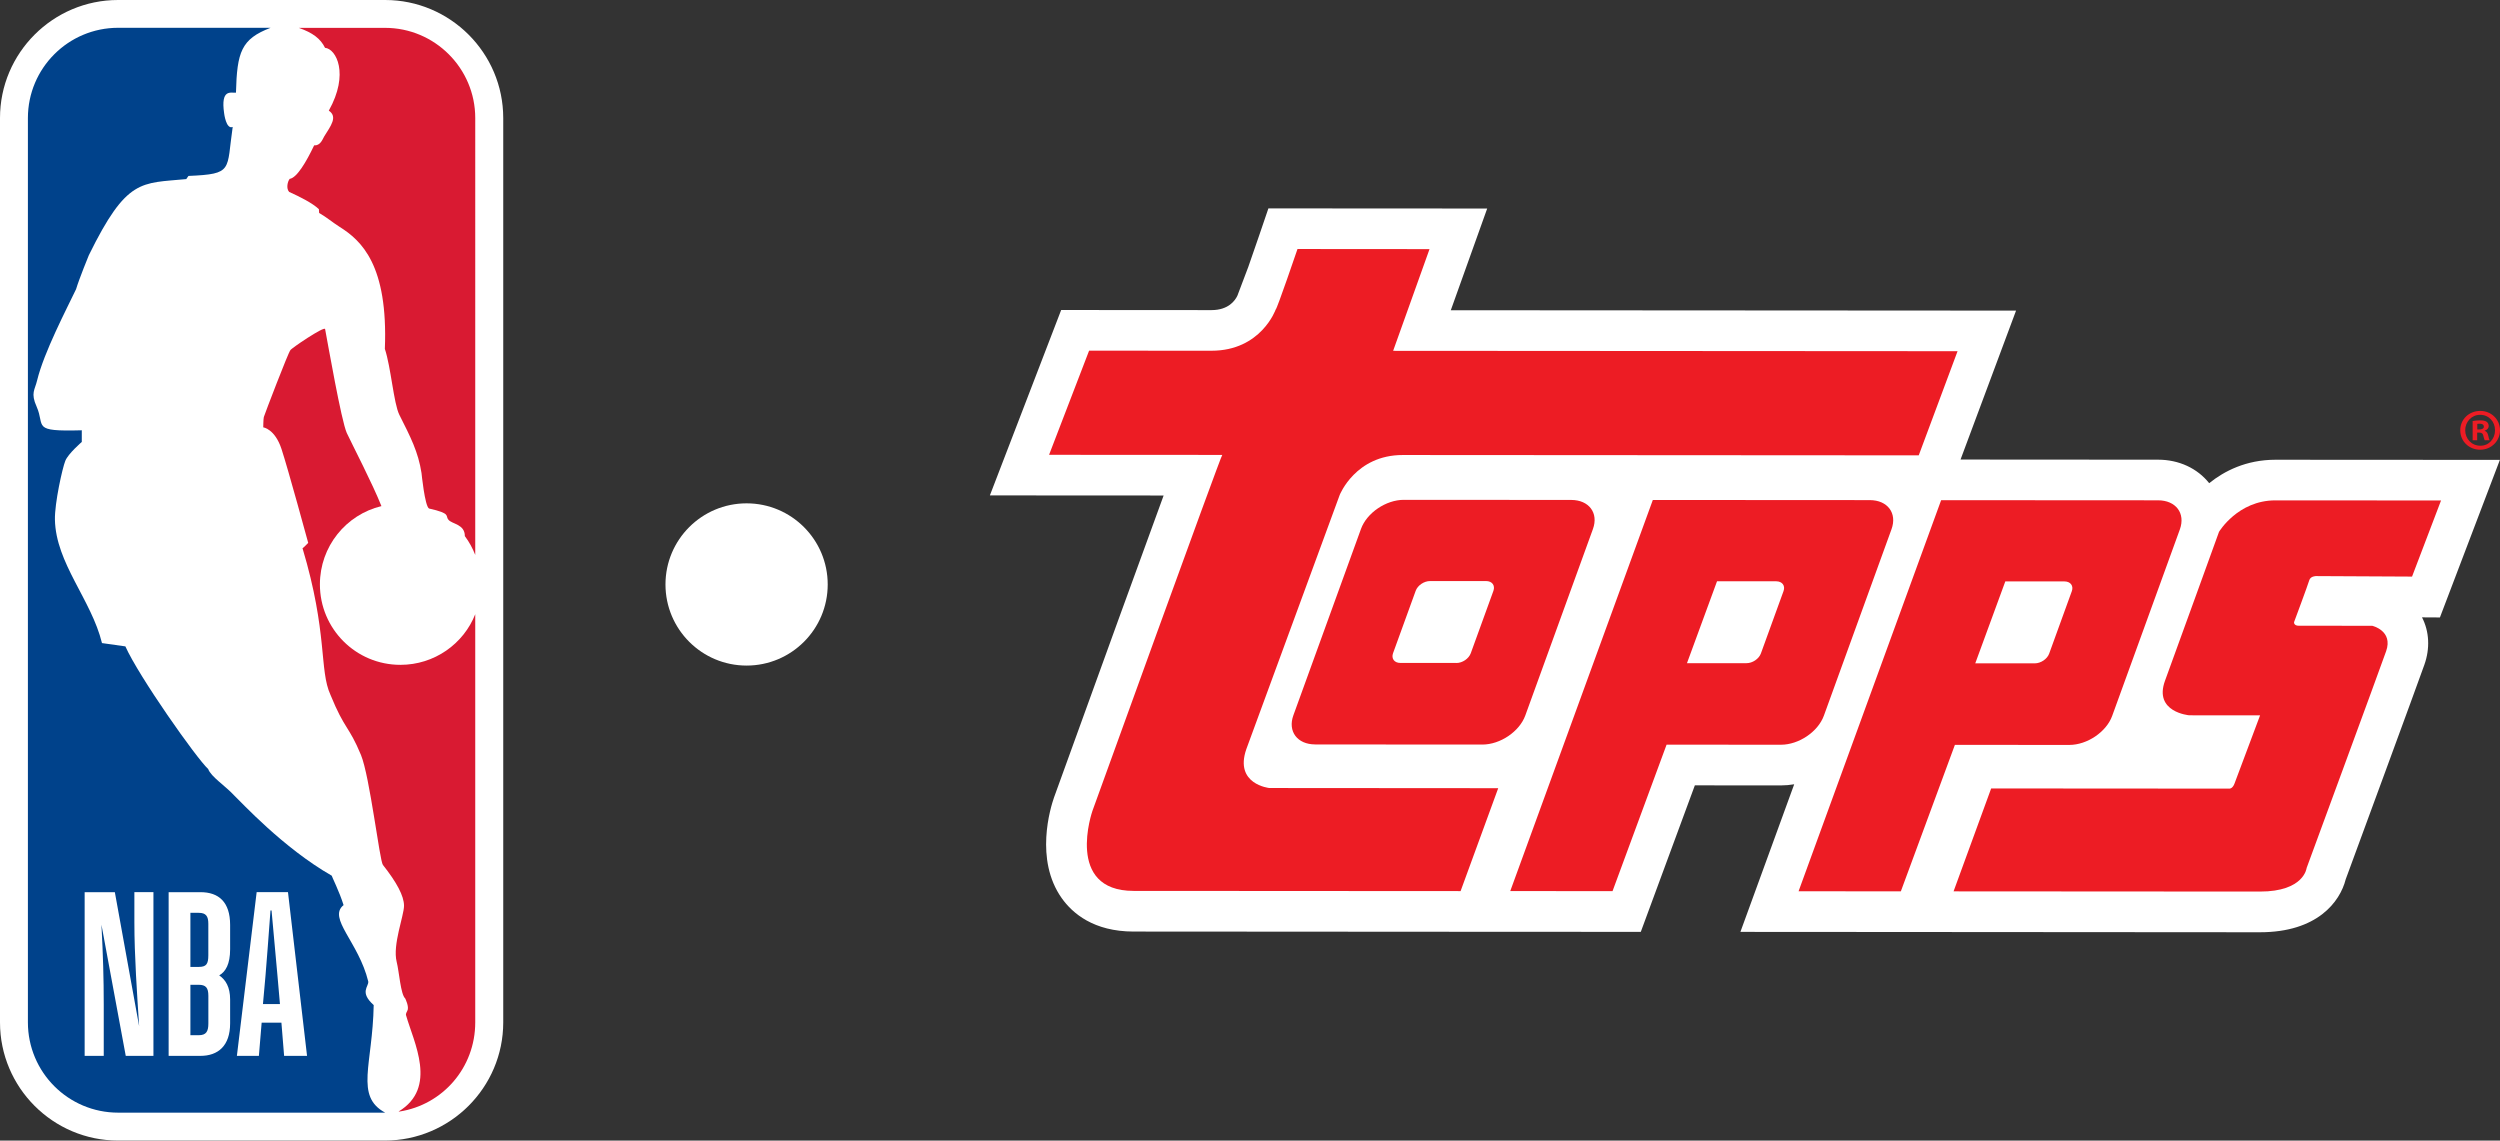
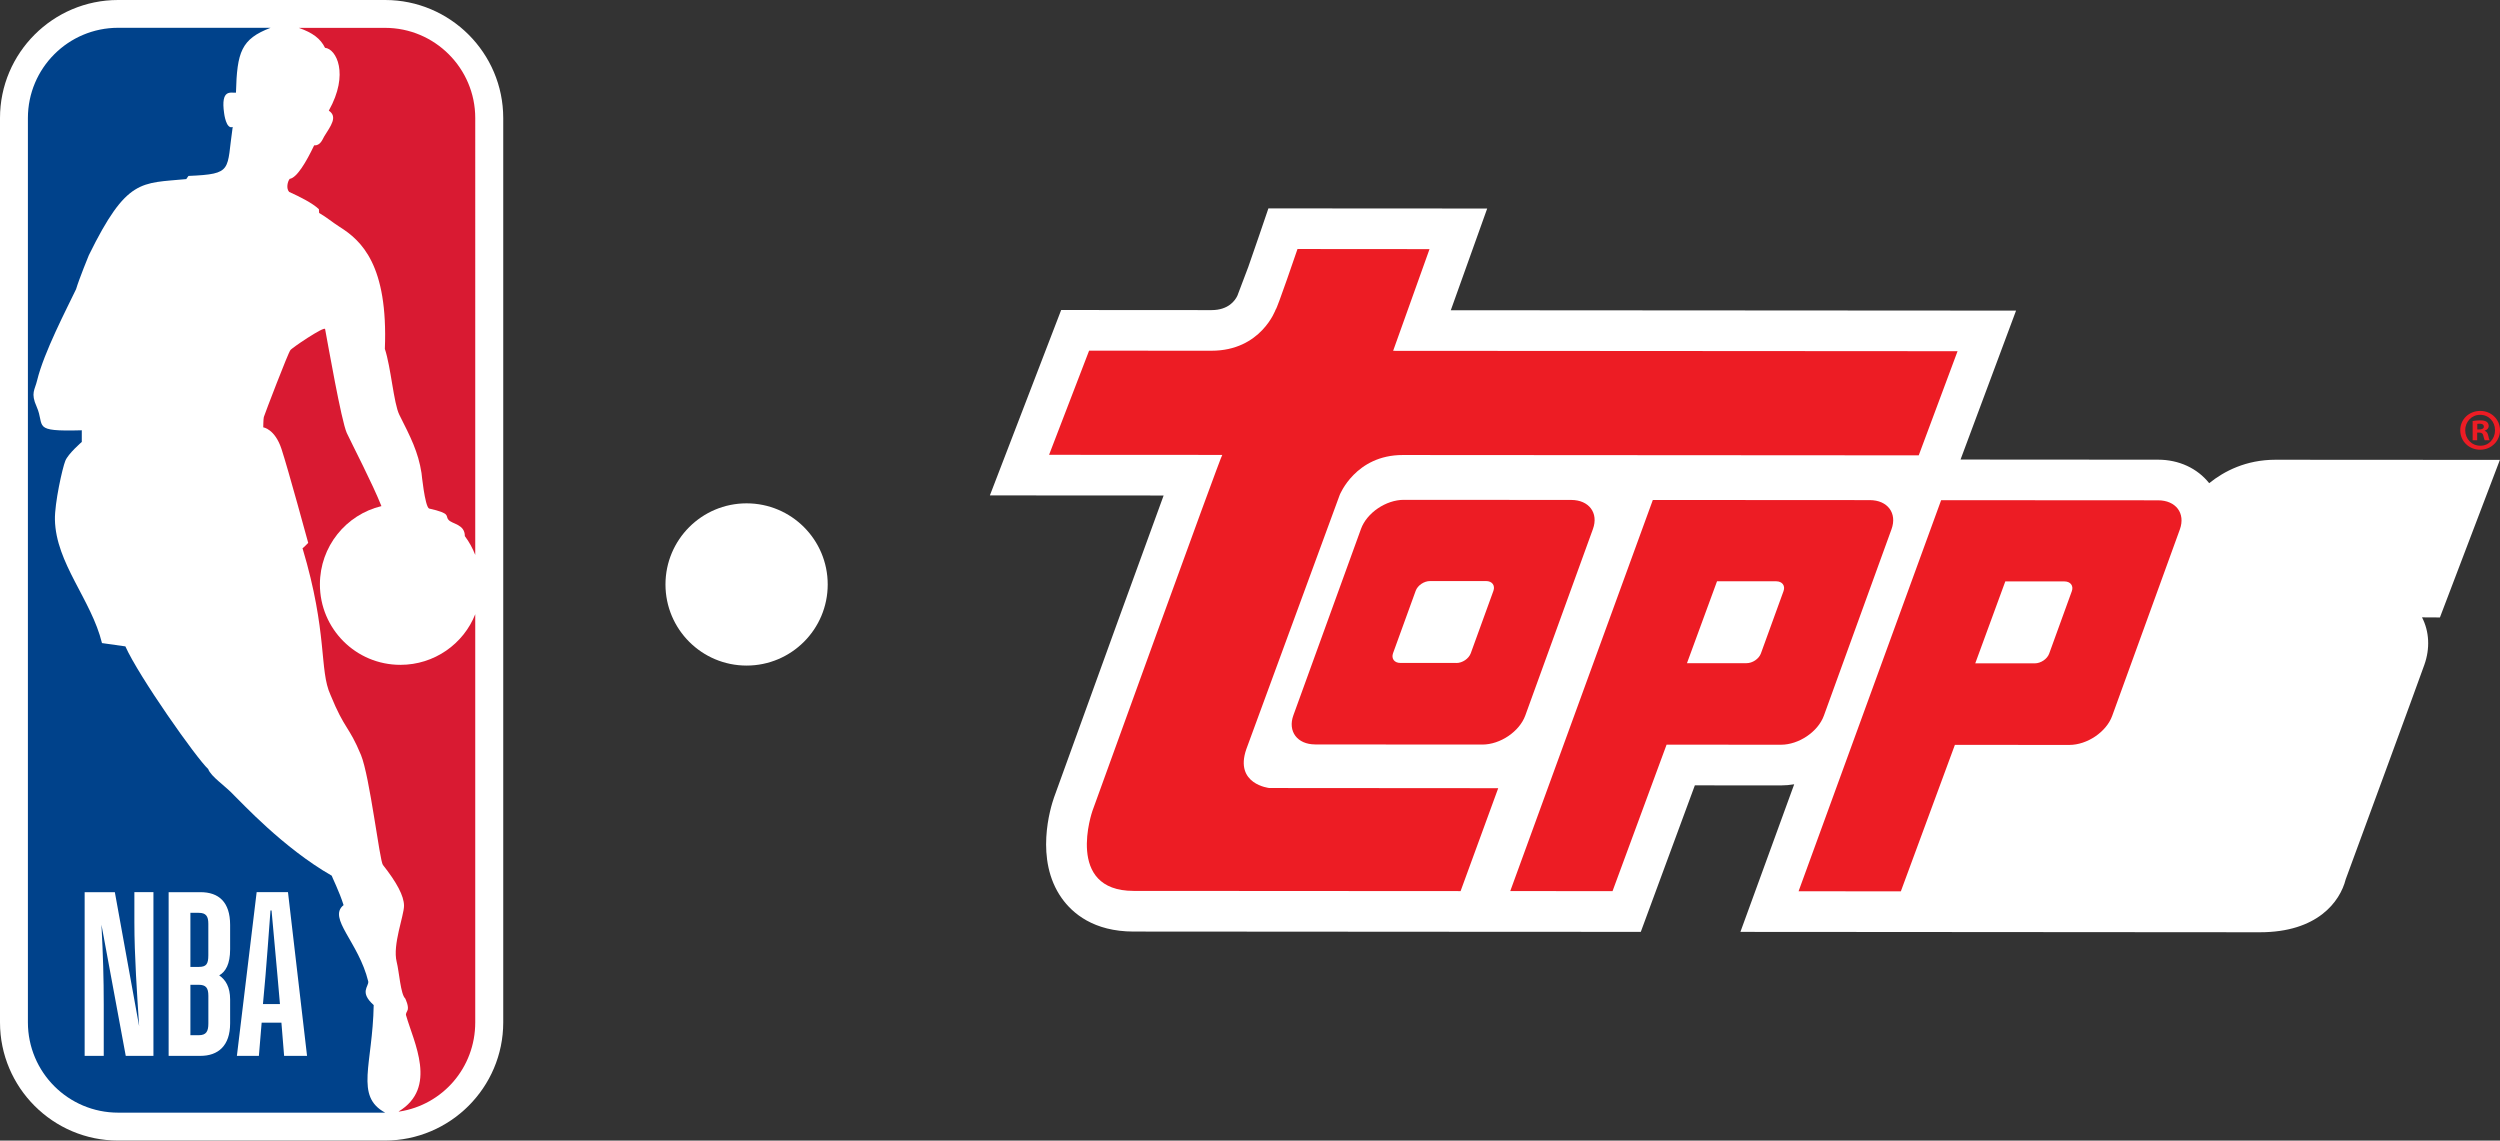
<svg xmlns="http://www.w3.org/2000/svg" id="Layer_1" version="1.1" viewBox="0 0 750.14 342.24">
  <rect x="0" y="0" width="750.14" height="342.24" fill="#333333" stroke="none" />
  <defs>
    <style>
      .st0 {
        fill: none;
      }

      .st1 {
        fill: #d91a32;
      }

      .st2 {
        fill: #ed1c24;
      }

      .st3 {
        fill: #fff;
      }

      .st4 {
        fill: #00428b;
      }

      .st5 {
        clip-path: url(#clippath);
      }
    </style>
    <clipPath id="clippath">
      <rect class="st0" x="0" y="0" width="151.01" height="342.24" />
    </clipPath>
  </defs>
  <g>
    <g>
      <g>
        <path class="st3" d="M750.14,137.99l-67.38-.04c-8.79,0-15.37,3.4-19.88,7.03-3.56-4.47-9.07-7.05-15.35-7.05l-59.26-.04,16.66-44.69-169.61-.11,10.92-30.52-65.65-.04-2.82,8.27c-1.03,3.03-2.19,6.35-3.2,9.25l-3.27,8.64c-.67,1.45-2.66,4.36-7.8,4.36l-45.09-.03-21.39,55.63,52.14.03c-.04.1-.08.21-.12.31-3.67,10.02-8.53,23.39-13.39,36.76-9.7,26.71-19.35,53.43-19.39,53.55-1.05,3.01-5.88,18.63,2.32,30.2,3.24,4.57,9.61,10.01,21.53,10.02l106.66.07h0s45.56.02,45.56.02l16.22-43.96,25.81.02c1.34,0,2.68-.12,4-.34l-16.14,44.29,46.5.03h0s109.37.08,109.37.08c17.25.01,24.05-9.16,25.75-15.88,2.74-7.43,21.53-58.51,23.6-64.37,1.75-4.93,1.49-9.98-.7-14.24l5.37.03,17.99-47.27Z" />
        <g>
          <path class="st2" d="M389.32,74.72s-6.19,18.17-6.55,18.17c0,0-4.37,12.36-19.27,12.35-14.9,0-36.71-.02-36.71-.02l-12.01,31.25s52.33.03,51.97.03c-.36,0-38.96,106.82-38.96,106.82,0,0-8.37,23.98,12.34,24,.36,0,98.13.06,98.13.06l11.29-30.88-68.69-.05s-10.54-1.1-6.9-11.64l28.03-76.3s4.73-11.99,18.91-11.98l154.83.1,11.65-31.25-169.36-.11,10.92-30.52-39.61-.03Z" />
-           <path class="st2" d="M732.45,150.17l-8.7,22.84-28.85-.15s-1.64,0-2,1.28c-.36,1.27-4.55,12.53-4.55,12.53,0,0-.18,1.09,1.45,1.09,1.82,0,21.99.01,21.99.01,0,0,6.36,1.46,4.18,7.63-2.18,6.18-23.85,65.04-23.85,65.04,0,0-.73,7.09-14,7.08-14.53-.01-91.94-.06-91.94-.06l11.28-30.88,71.6.05s.87-.04,1.41-1.5c.55-1.45,7.68-20.48,7.68-20.48l-21.26-.02s-10.72-.91-7.27-10.36c3.46-9.45,16.21-44.69,16.21-44.69,0,0,5.63-9.44,16.9-9.44,10.9,0,49.7.03,49.7.03Z" />
          <path class="st2" d="M394.63,223.37c-5.36,0-8.29-3.91-6.55-8.72l20.3-55.96c1.75-4.82,7.51-8.72,12.87-8.71l50.18.03c5.36,0,8.29,3.91,6.54,8.73l-20.3,55.96c-1.75,4.81-7.51,8.71-12.87,8.71l-50.18-.03ZM437,198.94c1.8,0,3.72-1.3,4.31-2.92l6.8-18.74c.58-1.62-.4-2.93-2.19-2.93h-16.81c-1.8-.01-3.73,1.29-4.32,2.91l-6.8,18.74c-.58,1.61.39,2.92,2.19,2.92h16.81Z" />
          <path class="st2" d="M586.58,223.49l-16.22,43.96-30.69-.02,42.78-117.35,65.08.04c5.37,0,8.29,3.91,6.55,8.73l-20.31,55.96c-1.74,4.81-7.5,8.71-12.87,8.71l-34.31-.02ZM592.68,199.04h17.86c1.8.01,3.73-1.29,4.32-2.9l6.8-18.75c.59-1.62-.4-2.92-2.19-2.93h-17.77s-9.01,24.57-9.01,24.57Z" />
          <path class="st2" d="M500.07,223.43l-16.22,43.96-30.69-.02,42.78-117.35,65.08.04c5.37,0,8.29,3.91,6.54,8.73l-20.3,55.96c-1.75,4.81-7.51,8.71-12.87,8.71l-34.32-.02ZM506.18,198.99h17.86c1.8.01,3.73-1.29,4.32-2.9l6.8-18.74c.59-1.62-.4-2.92-2.19-2.93h-17.77s-9.02,24.58-9.02,24.58Z" />
        </g>
      </g>
      <path class="st2" d="M744.23,123.3c3.33,0,5.91,2.58,5.91,5.8s-2.58,5.84-5.95,5.84-5.98-2.55-5.98-5.84,2.65-5.8,5.98-5.8h.04ZM744.16,124.47c-2.54,0-4.46,2.09-4.46,4.63s1.92,4.64,4.53,4.64c2.55.04,4.42-2.05,4.42-4.64s-1.87-4.63-4.46-4.63h-.04ZM743.28,132.11h-1.35v-5.77c.53-.1,1.27-.21,2.23-.21,1.1,0,1.6.18,2.02.46.32.25.57.71.57,1.24,0,.67-.49,1.17-1.2,1.38v.07c.57.18.89.64,1.06,1.41.18.88.29,1.24.43,1.42h-1.45c-.17-.21-.28-.71-.46-1.38-.11-.64-.46-.92-1.2-.92h-.64v2.3ZM743.31,128.86h.64c.74,0,1.35-.25,1.35-.85,0-.53-.39-.88-1.24-.88-.36,0-.61.04-.74.07v1.66Z" />
    </g>
    <circle class="st3" cx="224.02" cy="175.37" r="24.34" />
  </g>
  <g class="st5">
    <path class="st3" d="M115.56,0H35.43C15.89,0,0,15.9,0,35.42v271.35c0,19.55,15.89,35.46,35.43,35.46h80.07c19.55,0,35.5-15.91,35.5-35.46V35.42c0-19.52-15.91-35.42-35.45-35.42" />
    <path class="st1" d="M95.68,62.74l.08,1.16c2.45,1.43,3.68,2.59,6.14,4.17,6.54,4.11,14.58,11.42,13.58,36.62,1.83,5.5,2.64,16.29,4.33,19.74,3.4,6.75,5.68,11.14,6.67,17.52,0,0,.98,9.91,2.25,10.63,6.77,1.52,4.81,2.2,5.8,3.34,1.05,1.37,4.95,1.3,4.95,4.94,1.36,1.82,2.35,3.69,3.12,5.65V35.42c0-14.93-12.15-27.06-27.06-27.06h-25.88c4.17,1.47,6.5,3.22,7.87,5.99,3.34.29,7.33,7.79,1.13,18.85,2.74,1.83.6,4.56-1.37,7.72-.57,1.02-1.2,2.82-3.03,2.7-2.35,4.95-5.19,9.75-7.34,10.05-.64.8-1.12,2.92-.14,3.93,3.15,1.41,6.99,3.34,8.89,5.15" />
    <path class="st1" d="M142.61,184.28c-3.51,8.91-12.26,15.21-22.47,15.21-13.37,0-24.15-10.81-24.15-24.14,0-11.38,7.83-20.93,18.46-23.49-2.78-6.96-8.67-18.25-10.4-21.95-1.65-3.68-5.64-26.64-6.5-31.17-.18-.99-10.4,5.93-10.43,6.35-.59.59-7.66,19.05-7.96,20.05-.15.63-.17,3.09-.17,3.09,0,0,3.48.43,5.48,6.5,1.99,6.05,8.01,28.16,8.01,28.16,0,0-1.62,1.69-1.71,1.59,7.64,25.53,4.96,36.53,8.39,44.01,4.31,10.56,5.47,9.17,9.15,18.04,2.66,6.46,5.61,31.88,6.59,33,4.13,5.23,6.33,9.3,6.33,12.25s-3.48,11.72-2.21,16.81c.77,3.01,1.17,9.73,2.57,11.01,0,0,1.27,2.53.64,3.65-.18.39-.55.98-.38,1.43,2.27,8.03,9.59,21.7-2.27,28.85h.25c12.95-2,22.77-13.12,22.77-26.76v-122.48Z" />
    <path class="st4" d="M112.12,301.57c-4.35-3.89-1.44-5.52-1.62-7.06-2.87-11.84-12.28-19.02-7.41-22.93-1.2-3.92-3.65-8.82-3.55-8.82-14.68-8.42-27.17-22.11-29.3-24.11-2.57-2.8-6.95-5.61-7.77-7.89-3.52-3.23-20.82-27.77-24.85-36.81l-7.02-.99c-3.19-13.03-13.86-23.97-14.12-37.04-.1-4.95,2.25-15.54,3.12-17.65.85-2.14,4.94-5.66,4.94-5.66v-3.5c-15.31.43-10.91-1.13-13.55-7.09-1.85-4.11-.52-5.02.15-7.89,2.04-8.43,8.87-21.45,11.69-27.37.87-2.98,3.82-10.17,3.82-10.17,11.41-23.24,15.68-21.53,29.23-22.85l.67-.95c13.58-.59,11.35-1.62,13.27-14.7-1.99.84-2.57-4.1-2.57-4.1-1.08-7.45,2.07-6.04,3.55-6.18.32-12.25,1.58-16.1,10.4-19.47h-45.74c-14.96,0-27.09,12.12-27.09,27.09v271.33c0,14.98,12.12,27.1,27.09,27.1h80.11c-9.17-4.95-3.75-14.39-3.44-32.3" />
    <path class="st3" d="M31.13,316.82h-5.73v-49.12h9.06l7.29,40.24c-.62-9.62-1.43-21.26-1.43-31.16v-9.09h5.72v49.12h-8.31l-7.29-39.36c.48,9.09.69,16.32.69,23.88v15.48ZM81.5,273.2h-.34c-.41,5.92-1.23,16.3-1.5,19.61l-.76,8.46h5.1l-.74-8.46c-.28-3.37-1.23-13.62-1.78-19.61M84.44,306.85h-5.93l-.83,9.97h-6.6l5.93-49.12h9.4l5.72,49.12h-6.88l-.81-9.97ZM57.13,273.89v16.24h2.46c2.31,0,2.92-.83,2.92-3.51v-9.42c0-2.28-.69-3.3-2.87-3.3h-2.52ZM57.13,295.49v15.13h2.52c2.25,0,2.87-1.17,2.87-3.51v-8.32c0-2.41-.76-3.3-2.92-3.3h-2.46ZM50.6,316.82v-49.12h9.54c5.51,0,8.91,2.96,8.91,9.84v7.29c0,4.47-1.36,6.74-3.27,7.84,1.92,1.31,3.27,3.51,3.27,7.23v7.16c0,6.74-3.61,9.76-8.91,9.76h-9.54Z" />
  </g>
</svg>